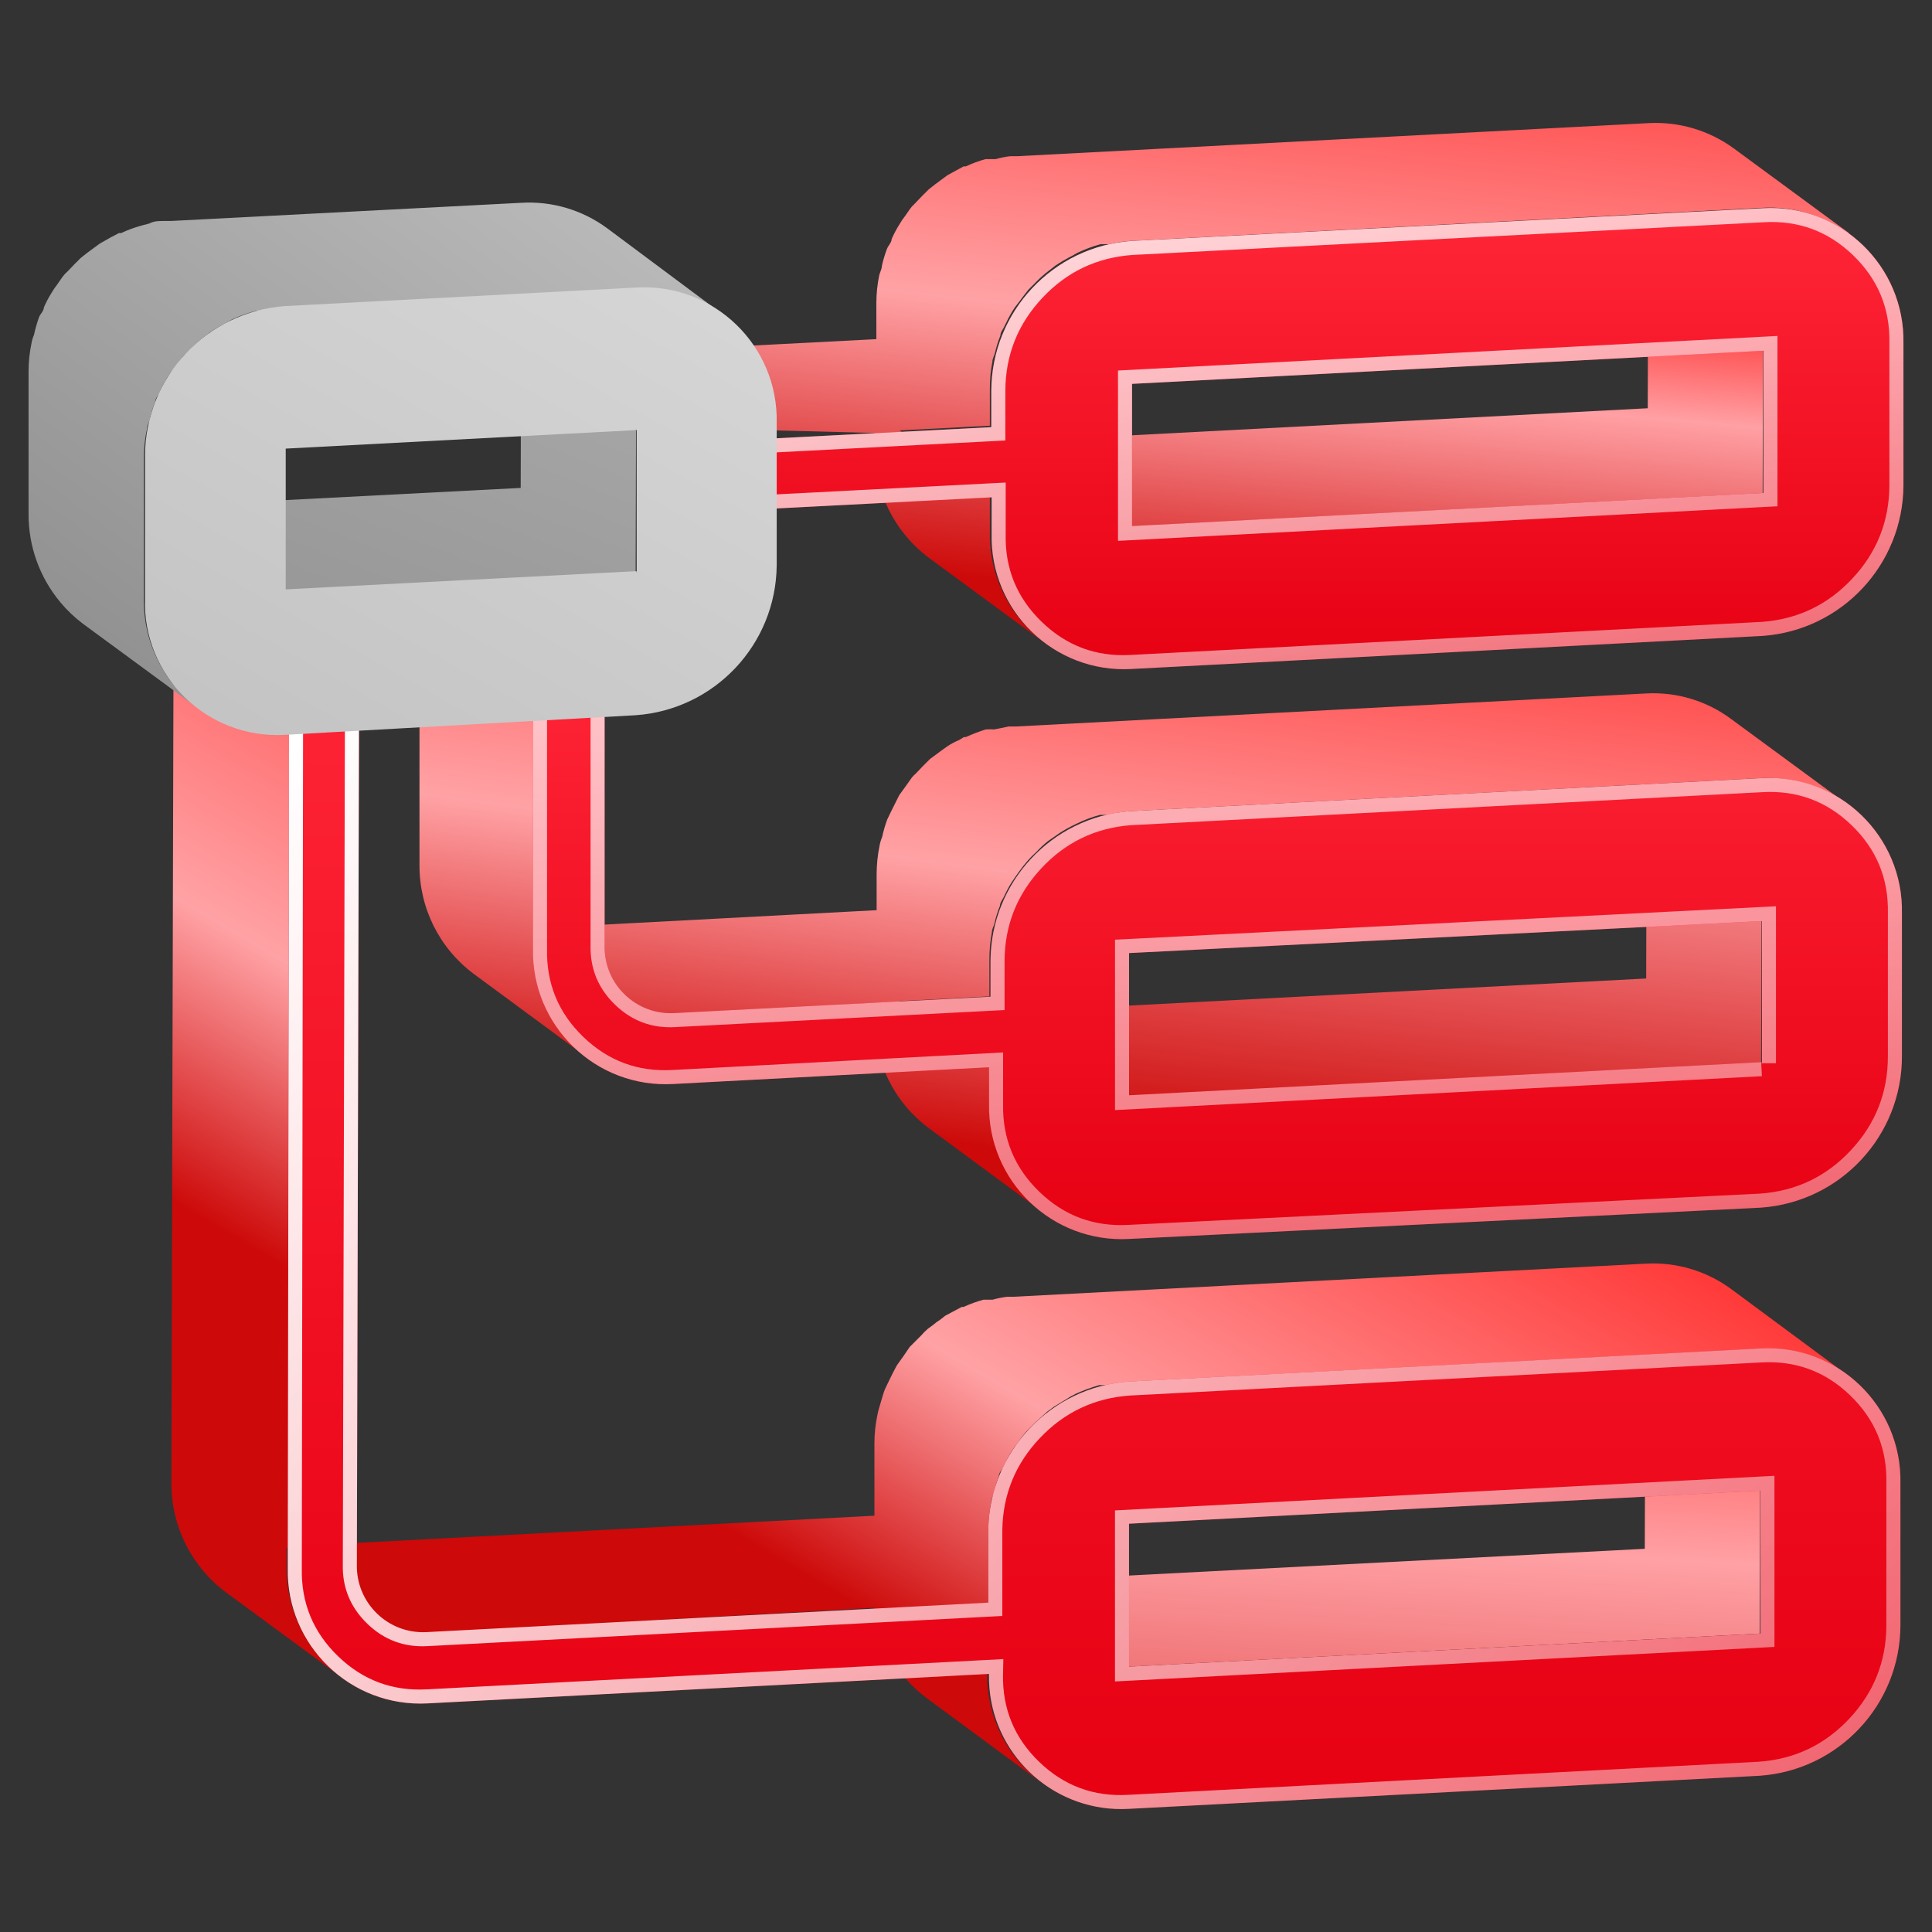
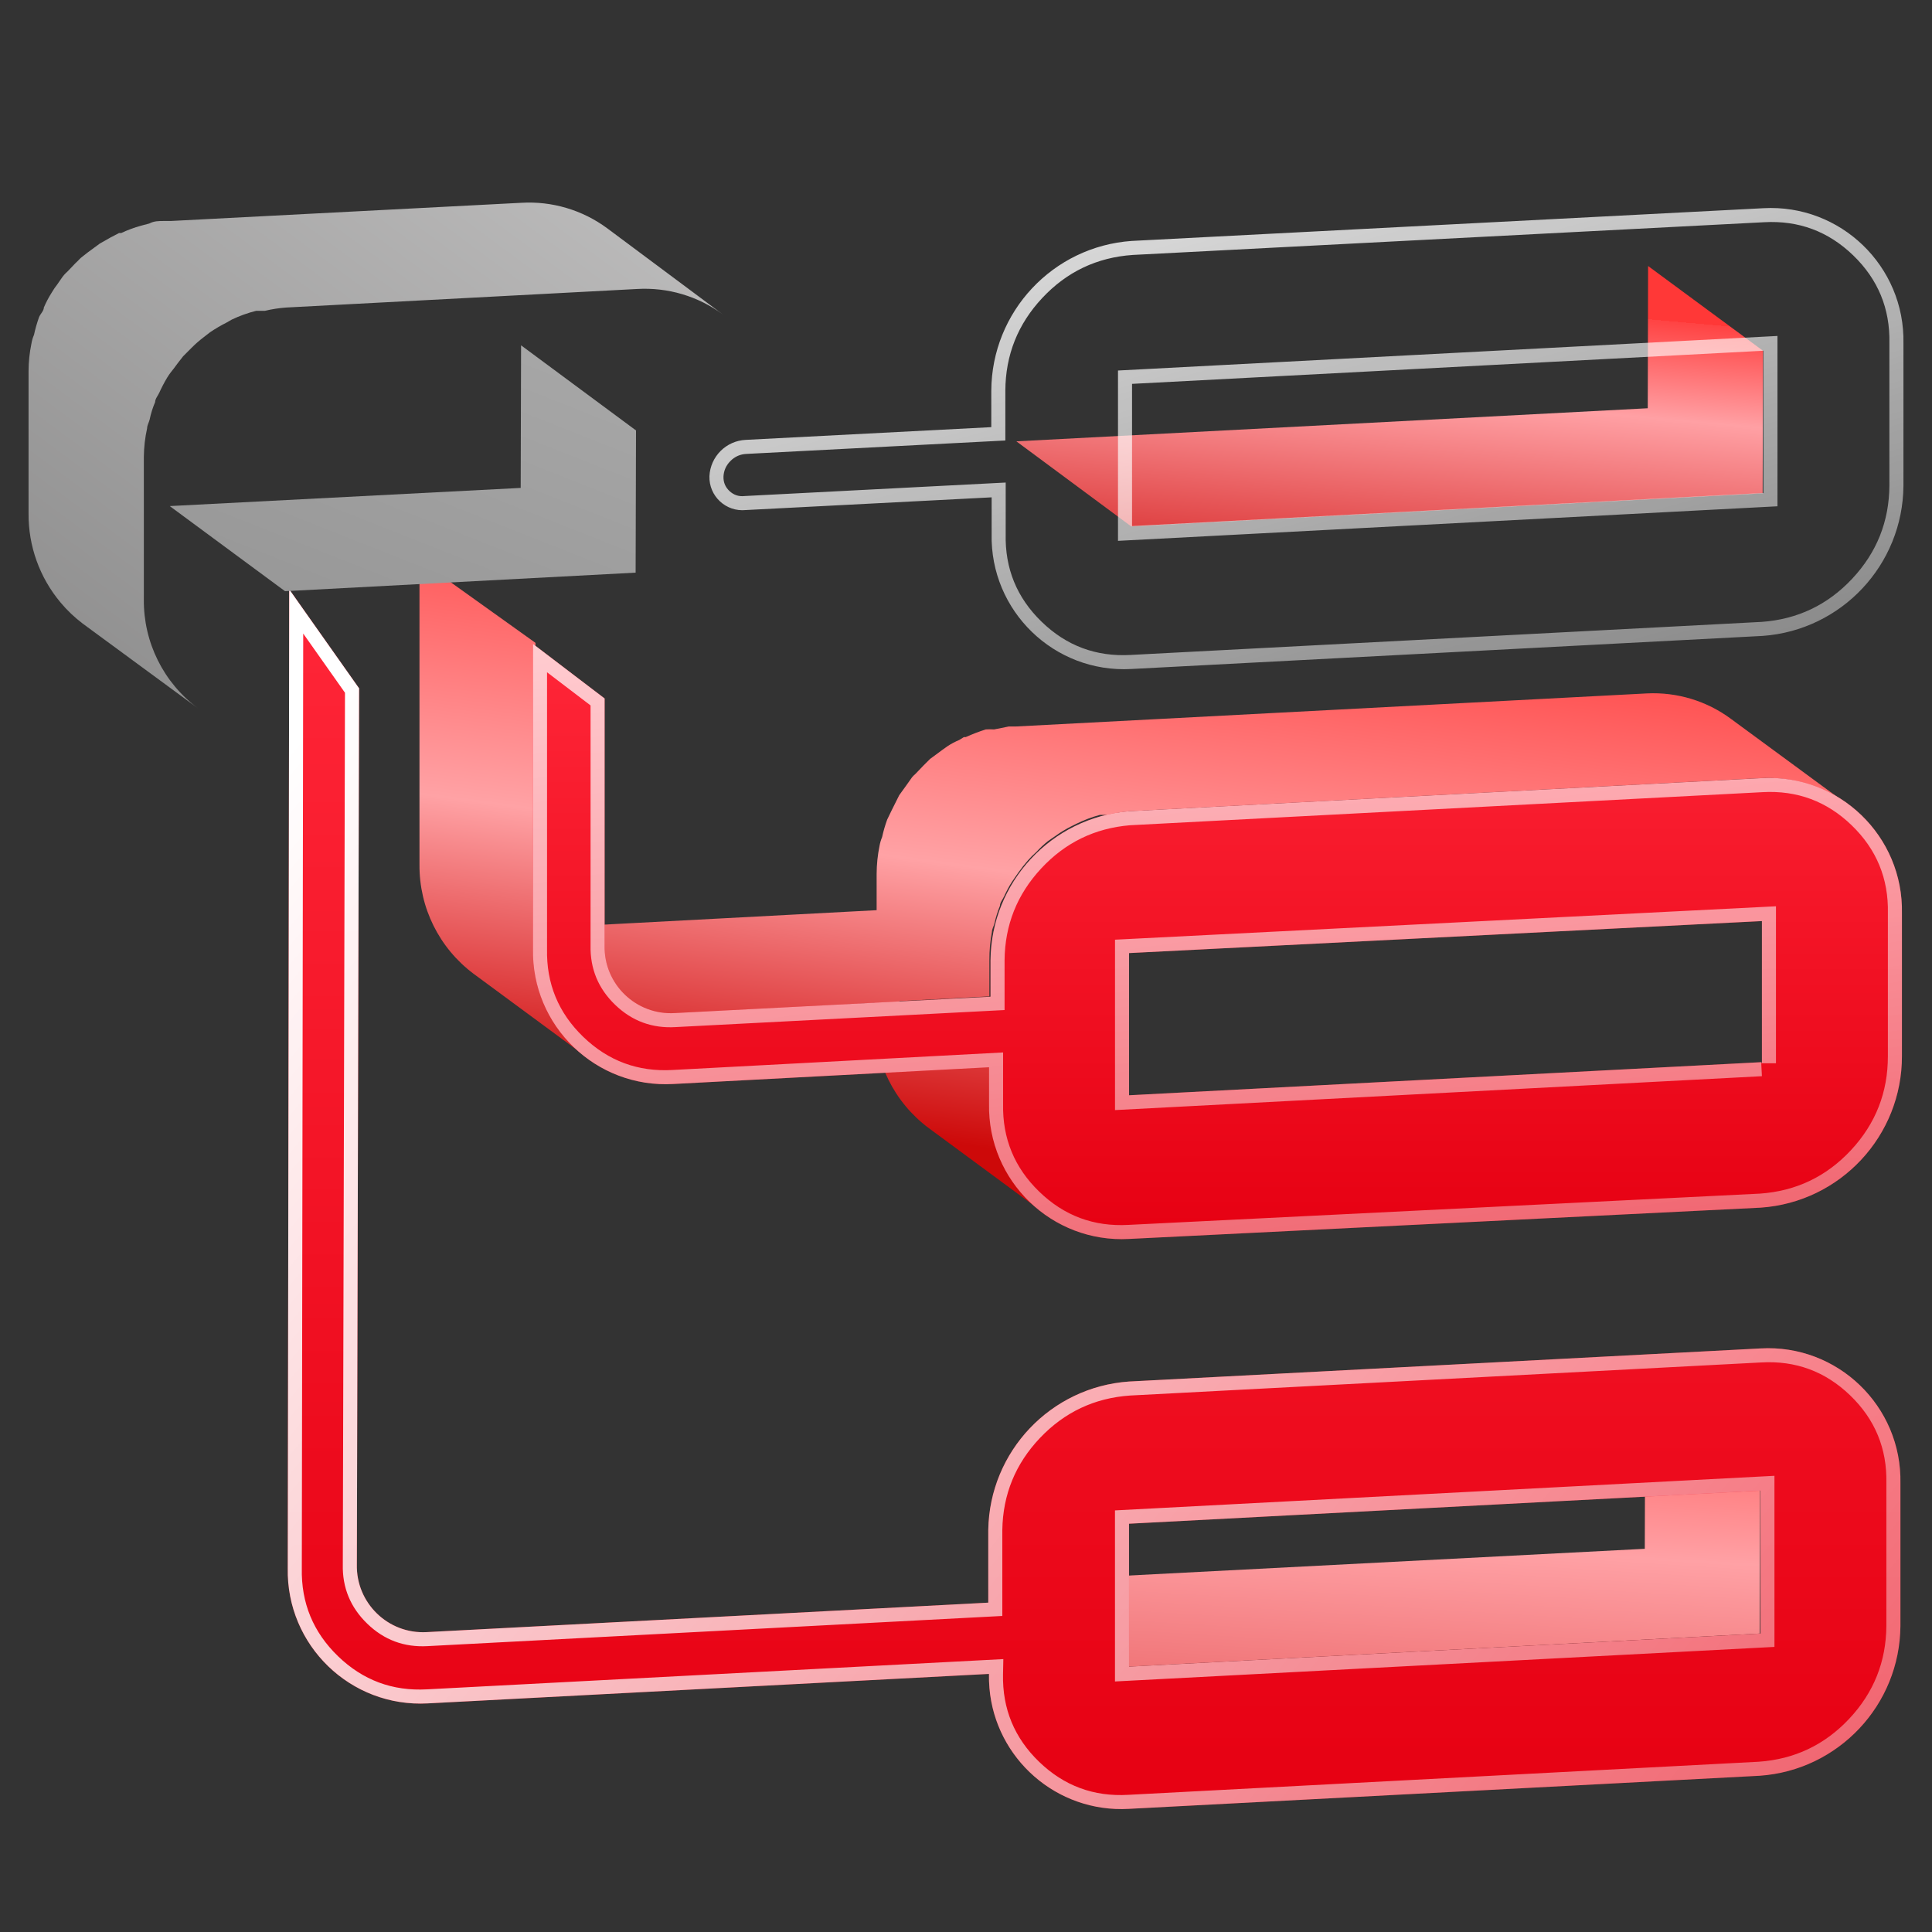
<svg xmlns="http://www.w3.org/2000/svg" fill="none" width="55" height="55" viewBox="0 0 55 55">
  <rect x="0" y="0" width="55" height="55" fill="#333333" stroke="none" />
  <defs>
    <linearGradient x1="0.5" y1="2.452" x2="1" y2="-0.388" id="master_svg0_721_27838">
      <stop offset="0%" stop-color="#CC0808" stop-opacity="1" />
      <stop offset="65.882%" stop-color="#FFA1A5" stop-opacity="1" />
      <stop offset="100%" stop-color="#FF3837" stop-opacity="1" />
    </linearGradient>
    <linearGradient x1="0.386" y1="0.847" x2="0.71" y2="0.436" id="master_svg1_721_24966">
      <stop offset="0%" stop-color="#CD0909" stop-opacity="1" />
      <stop offset="36.379%" stop-color="#FFA2A5" stop-opacity="1" />
      <stop offset="100%" stop-color="#FF3837" stop-opacity="1" />
    </linearGradient>
    <linearGradient x1="0.353" y1="1.237" x2="0.952" y2="-0.765" id="master_svg2_721_27370">
      <stop offset="0%" stop-color="#CC0808" stop-opacity="1" />
      <stop offset="68.526%" stop-color="#FFA1A5" stop-opacity="1" />
      <stop offset="100%" stop-color="#FF3837" stop-opacity="1" />
    </linearGradient>
    <linearGradient x1="0.398" y1="0.903" x2="0.664" y2="0" id="master_svg3_721_25544">
      <stop offset="0%" stop-color="#CD0909" stop-opacity="1" />
      <stop offset="43.836%" stop-color="#FFA2A5" stop-opacity="1" />
      <stop offset="100%" stop-color="#FF3837" stop-opacity="1" />
    </linearGradient>
    <linearGradient x1="0.68" y1="1.497" x2="1" y2="0.244" id="master_svg4_721_26710">
      <stop offset="0%" stop-color="#CC0908" stop-opacity="1" />
      <stop offset="71.756%" stop-color="#FFA0A4" stop-opacity="1" />
      <stop offset="100%" stop-color="#FF4343" stop-opacity="1" />
      <stop offset="100%" stop-color="#FF3837" stop-opacity="1" />
    </linearGradient>
    <linearGradient x1="0.291" y1="0.874" x2="0.576" y2="-0.272" id="master_svg5_721_25942">
      <stop offset="0%" stop-color="#CD0909" stop-opacity="1" />
      <stop offset="43.836%" stop-color="#FFA2A5" stop-opacity="1" />
      <stop offset="100%" stop-color="#FF3837" stop-opacity="1" />
    </linearGradient>
    <linearGradient x1="0.5" y1="1" x2="0.5" y2="0" id="master_svg6_169_23587">
      <stop offset="0%" stop-color="#E60012" stop-opacity="1" />
      <stop offset="99.286%" stop-color="#FF2638" stop-opacity="1" />
    </linearGradient>
    <linearGradient x1="-0.107" y1="-0.264" x2="1.475" y2="1.955" id="master_svg7_721_28786">
      <stop offset="0%" stop-color="#FFFFFF" stop-opacity="1" />
      <stop offset="100%" stop-color="#FFFFFF" stop-opacity="0" />
    </linearGradient>
    <linearGradient x1="0.5" y1="1" x2="0.5" y2="0" id="master_svg8_169_23587">
      <stop offset="0%" stop-color="#E60012" stop-opacity="1" />
      <stop offset="99.286%" stop-color="#FF2638" stop-opacity="1" />
    </linearGradient>
    <linearGradient x1="0.031" y1="-0.826" x2="1.082" y2="2.28" id="master_svg9_721_28482">
      <stop offset="0%" stop-color="#FFFFFF" stop-opacity="1" />
      <stop offset="100%" stop-color="#FFFFFF" stop-opacity="0" />
    </linearGradient>
    <linearGradient x1="0.5" y1="1" x2="0.5" y2="0" id="master_svga_169_23587">
      <stop offset="0%" stop-color="#E60012" stop-opacity="1" />
      <stop offset="99.286%" stop-color="#FF2638" stop-opacity="1" />
    </linearGradient>
    <linearGradient x1="-0.071" y1="0.259" x2="1.677" y2="1.347" id="master_svgb_721_29242">
      <stop offset="0%" stop-color="#FFFFFF" stop-opacity="1" />
      <stop offset="100%" stop-color="#FFFFFF" stop-opacity="0" />
    </linearGradient>
    <linearGradient x1="-0.128" y1="1.341" x2="1.437" y2="-0.754" id="master_svgc_721_24362">
      <stop offset="0%" stop-color="#929292" stop-opacity="1" />
      <stop offset="100%" stop-color="#B3B3B3" stop-opacity="1" />
    </linearGradient>
    <linearGradient x1="-0.292" y1="1.464" x2="1.562" y2="-0.37" id="master_svgd_721_24250">
      <stop offset="0%" stop-color="#797979" stop-opacity="1" />
      <stop offset="100%" stop-color="#D6D5D5" stop-opacity="1" />
    </linearGradient>
    <linearGradient x1="-0.225" y1="1.369" x2="1" y2="-0.2" id="master_svge_721_23872">
      <stop offset="0%" stop-color="#BCBCBC" stop-opacity="1" />
      <stop offset="100%" stop-color="#D9D9D9" stop-opacity="1" />
    </linearGradient>
  </defs>
  <g>
    <g />
    <g>
      <g>
        <path d="M46.824,44.091L28.84,45.023L32.122,47.446L50.096,46.504L50.106,42.435L46.835,40.022L46.824,44.091Z" fill="url(#master_svg0_721_27838)" fill-opacity="1" />
      </g>
      <g>
-         <path d="M46.843,35.974L28.858,36.916L28.672,36.916C28.532,36.934,28.394,36.961,28.258,36.999L28.02,36.999L27.999,36.999C27.804,37.052,27.613,37.122,27.429,37.206L27.378,37.206L27.243,37.278L26.912,37.454L26.767,37.568C26.697,37.611,26.631,37.659,26.57,37.713L26.415,37.827C26.348,37.884,26.285,37.946,26.228,38.014L25.99,38.252L25.897,38.345L25.721,38.604L25.535,38.863C25.462,38.997,25.39,39.132,25.328,39.266C25.266,39.401,25.234,39.453,25.193,39.546C25.152,39.639,25.09,39.877,25.038,40.043C25.012,40.124,24.991,40.207,24.976,40.291C24.922,40.55,24.894,40.814,24.893,41.078L24.893,43.149L8.917,43.988C8.696,43.998,8.476,43.97,8.265,43.905L8.203,43.905L8.234,16.778L4.951,14.376L4.879,42.217C4.873,43.438,5.445,44.59,6.422,45.323L9.704,47.736C8.724,47.006,8.15,45.852,8.161,44.63L8.161,44.05L10.936,46.121C11.286,46.378,11.714,46.506,12.147,46.483L24.893,45.769C25.014,46.791,25.549,47.719,26.373,48.336L29.645,50.749C28.662,50.021,28.088,48.866,28.102,47.643L25.566,45.769L28.134,45.634L28.134,43.563C28.14,43.296,28.168,43.029,28.216,42.766C28.216,42.683,28.268,42.6,28.289,42.517C28.328,42.349,28.376,42.183,28.434,42.02C28.434,41.927,28.527,41.844,28.568,41.751C28.61,41.658,28.703,41.472,28.786,41.337C28.842,41.247,28.904,41.16,28.972,41.078C29.053,40.954,29.143,40.836,29.241,40.726L29.48,40.488L29.811,40.188L30.008,40.043L30.484,39.753L30.618,39.681C30.837,39.582,31.062,39.499,31.291,39.432L31.54,39.432C31.737,39.385,31.938,39.354,32.14,39.339L50.115,38.397C50.989,38.345,51.854,38.601,52.558,39.121L49.286,36.699C48.581,36.179,47.717,35.923,46.843,35.974Z" fill="url(#master_svg1_721_24966)" fill-opacity="1" />
-       </g>
+         </g>
      <g>
-         <path d="M50.146,26.22L46.874,23.808L46.863,27.856L28.879,28.798L32.161,31.211L50.135,30.268L50.146,26.22Z" fill="url(#master_svg2_721_27370)" fill-opacity="1" />
-       </g>
+         </g>
      <g>
        <path d="M46.885,19.74L28.911,20.682L28.715,20.682L28.3,20.765C28.221,20.76,28.142,20.76,28.062,20.765C27.869,20.827,27.678,20.9,27.493,20.983L27.441,20.983L27.307,21.066C27.191,21.114,27.08,21.173,26.975,21.242L26.83,21.345L26.634,21.49L26.478,21.604L26.292,21.79L26.064,22.028Q25.992,22.091,25.961,22.132C25.929,22.173,25.847,22.298,25.785,22.38L25.598,22.639L25.391,23.053L25.256,23.333C25.197,23.495,25.149,23.661,25.112,23.83C25.078,23.91,25.054,23.993,25.039,24.078C24.985,24.341,24.957,24.608,24.956,24.876L24.956,25.911L15.969,26.387C15.723,26.396,15.478,26.361,15.244,26.284L15.244,18.301L11.942,15.94L11.942,24.617C11.932,25.839,12.505,26.992,13.484,27.723L16.756,30.135C15.777,29.404,15.204,28.251,15.213,27.029L15.213,26.45L17.988,28.52C18.339,28.782,18.772,28.911,19.21,28.883L24.894,28.551L24.894,29.007C24.885,30.229,25.458,31.382,26.437,32.113L29.709,34.525C28.73,33.794,28.157,32.641,28.166,31.419L28.166,30.384L25.598,28.5L28.166,28.365L28.166,27.33C28.164,27.062,28.188,26.795,28.238,26.532C28.238,26.45,28.29,26.367,28.311,26.284C28.349,26.114,28.401,25.948,28.466,25.787C28.466,25.694,28.549,25.6,28.59,25.507C28.632,25.414,28.725,25.228,28.808,25.104C28.891,24.979,28.932,24.927,28.994,24.834C29.078,24.716,29.168,24.602,29.263,24.493C29.338,24.408,29.417,24.329,29.502,24.254C29.604,24.143,29.715,24.039,29.833,23.944L30.03,23.809C30.18,23.699,30.339,23.602,30.506,23.519L30.651,23.447C30.863,23.343,31.085,23.259,31.313,23.198L31.562,23.198C31.752,23.149,31.946,23.114,32.142,23.095L50.116,22.153C50.989,22.106,51.853,22.362,52.559,22.877L49.277,20.465C48.588,19.954,47.743,19.698,46.885,19.74Z" fill="url(#master_svg3_721_25544)" fill-opacity="1" />
      </g>
      <g>
        <path d="M50.19,9.986L46.918,7.573L46.908,11.622L28.934,12.564L32.205,14.987L50.179,14.044L50.19,9.986Z" fill="url(#master_svg4_721_26710)" fill-opacity="1" />
      </g>
      <g>
-         <path d="M52.645,6.642L49.363,4.229C48.66,3.714,47.8,3.457,46.929,3.505L28.955,4.447L28.759,4.447C28.619,4.463,28.48,4.491,28.344,4.53L28.106,4.53L28.055,4.53C27.863,4.583,27.676,4.652,27.495,4.737L27.433,4.737L27.299,4.809L26.978,4.985L26.822,5.099L26.626,5.244L26.481,5.358C26.408,5.41,26.357,5.482,26.284,5.544L26.056,5.782L25.963,5.876C25.891,5.958,25.839,6.052,25.777,6.134C25.712,6.217,25.653,6.303,25.601,6.393C25.518,6.526,25.445,6.664,25.383,6.807C25.383,6.901,25.29,6.983,25.249,7.087C25.189,7.246,25.141,7.408,25.104,7.574C25.104,7.667,25.052,7.739,25.031,7.832C24.977,8.091,24.949,8.355,24.948,8.619L24.948,9.655L17.949,10.017C17.891,10.006,17.831,10.006,17.773,10.017L17.628,10.017L17.535,10.017L17.411,10.11L17.338,10.172L17.225,10.369Q17.225,10.431,17.162,10.473C17.118,10.595,17.093,10.725,17.09,10.856C17.086,11.164,17.228,11.456,17.473,11.643L20.755,14.055C20.505,13.871,20.358,13.579,20.362,13.268C20.365,13.136,20.393,13.006,20.445,12.885C20.461,12.848,20.482,12.814,20.507,12.781C20.545,12.7,20.594,12.623,20.652,12.554C20.732,12.461,20.831,12.387,20.942,12.336C21.062,12.28,21.192,12.245,21.325,12.233L24.897,12.326L24.897,12.771C24.891,13.992,25.463,15.144,26.439,15.877L29.722,18.29C28.739,17.562,28.165,16.407,28.179,15.184L28.179,14.148L25.611,12.253L28.179,12.119L28.179,11.083C28.177,10.819,28.201,10.556,28.251,10.297C28.251,10.214,28.303,10.131,28.324,10.048C28.363,9.879,28.415,9.713,28.479,9.551C28.479,9.458,28.562,9.365,28.603,9.272C28.645,9.178,28.738,8.992,28.821,8.857C28.904,8.723,28.945,8.681,29.007,8.599C29.069,8.516,29.183,8.36,29.276,8.247L29.514,8.008C29.621,7.9,29.735,7.8,29.856,7.708L30.042,7.563C30.195,7.46,30.354,7.367,30.519,7.284L30.664,7.201C30.877,7.098,31.098,7.015,31.326,6.952L31.575,6.952C31.772,6.905,31.973,6.874,32.175,6.859L50.149,5.917C50.594,5.889,51.039,5.941,51.464,6.072C51.869,6.195,52.25,6.384,52.593,6.631L52.645,6.642Z" fill="url(#master_svg5_721_25942)" fill-opacity="1" />
-       </g>
+         </g>
      <g>
-         <path d="M50.201,5.927C52.397,5.806,54.233,7.579,54.187,9.778L54.187,13.827C54.171,16.079,52.427,17.941,50.18,18.103L32.206,19.045C30.011,19.166,28.179,17.391,28.23,15.193L28.23,14.158L21.231,14.52C20.666,14.577,20.18,14.125,20.196,13.557C20.222,12.997,20.67,12.548,21.231,12.522L28.22,12.16L28.22,11.124C28.231,8.876,29.973,7.016,32.216,6.859L50.201,5.927ZM50.201,14.034L50.201,9.985L32.227,10.928L32.227,14.976L50.201,14.034Z" fill="url(#master_svg6_169_23587)" fill-opacity="1" />
        <path d="M32.206,19.045C30.011,19.166,28.179,17.391,28.23,15.193L28.23,14.158L27.83,14.179L21.231,14.52C20.666,14.577,20.18,14.125,20.196,13.557C20.222,12.997,20.67,12.548,21.231,12.522L28.22,12.16L28.22,11.124C28.231,8.876,29.973,7.016,32.216,6.859L50.201,5.927C52.397,5.806,54.233,7.579,54.187,9.778L54.187,13.827C54.171,16.079,52.427,17.941,50.18,18.103L32.206,19.045ZM50.222,6.326L32.244,7.258Q30.719,7.364,29.673,8.481Q28.627,9.597,28.62,11.124L28.62,12.54L21.25,12.922Q20.984,12.934,20.796,13.122Q20.608,13.31,20.596,13.568Q20.589,13.813,20.768,13.98Q20.948,14.147,21.191,14.122L21.201,14.121L28.63,13.737L28.63,15.198L28.63,15.203Q28.595,16.676,29.654,17.701Q30.712,18.727,32.185,18.645L50.151,17.704Q51.68,17.594,52.728,16.475Q53.776,15.357,53.787,13.827L53.787,9.77Q53.818,8.295,52.757,7.27Q51.696,6.245,50.223,6.326L50.222,6.326ZM50.601,14.413L31.827,15.397L31.827,10.548L50.601,9.564L50.601,14.413ZM32.627,14.955L50.201,14.034L50.201,9.985L49.801,10.006L32.227,10.928L32.227,14.976L32.627,14.955Z" fill-rule="evenodd" fill="url(#master_svg7_721_28786)" fill-opacity="1" />
      </g>
      <g>
        <path d="M50.158,22.152C52.355,22.031,54.19,23.804,54.144,26.003L54.144,30.062C54.15,32.334,52.393,34.221,50.127,34.379L32.142,35.27C29.946,35.391,28.111,33.618,28.156,31.418L28.156,30.383L19.169,30.859C16.969,30.986,15.127,29.211,15.173,27.007L15.173,18.331L17.212,19.884L17.212,26.914C17.186,28.018,18.109,28.907,19.211,28.84L28.198,28.374L28.198,27.339C28.217,25.117,29.928,23.276,32.142,23.094L50.158,22.152ZM50.158,30.269L50.158,26.221L32.142,27.132L32.142,31.18L50.137,30.238" fill="url(#master_svg8_169_23587)" fill-opacity="1" />
        <path d="M28.156,31.418L28.156,30.383L27.756,30.404L19.169,30.859C16.969,30.986,15.127,29.211,15.173,27.007L15.173,18.331L15.573,18.636L17.212,19.884L17.212,26.914C17.186,28.018,18.109,28.907,19.211,28.84L28.198,28.374L28.198,27.339C28.217,25.117,29.928,23.276,32.142,23.094L50.158,22.152C52.355,22.031,54.19,23.804,54.144,26.003L54.144,30.062C54.15,32.334,52.393,34.221,50.127,34.379L32.142,35.27C29.946,35.391,28.111,33.618,28.156,31.418ZM15.573,27.016L15.573,19.138L16.812,20.082L16.812,26.91Q16.79,27.91,17.511,28.604Q18.233,29.3,19.235,29.239L28.598,28.754L28.598,27.339Q28.611,25.831,29.64,24.724Q30.667,23.618,32.169,23.493L50.179,22.551L50.18,22.551Q51.653,22.47,52.714,23.495Q53.775,24.52,53.744,25.995L53.744,30.062Q53.748,31.609,52.695,32.741Q51.642,33.873,50.099,33.98L32.123,34.87Q30.647,34.952,29.587,33.926Q28.526,32.901,28.556,31.426L28.556,29.961L19.148,30.46Q17.67,30.545,16.606,29.519Q15.542,28.494,15.573,27.016ZM50.158,30.637L50.139,30.269L50.558,30.269L50.558,25.8L31.742,26.751L31.742,31.602L50.158,30.637ZM50.158,26.221L50.158,30.269L50.137,30.238L49.758,30.258L32.542,31.159L32.142,31.18L32.142,27.132L49.758,26.241L50.158,26.221Z" fill-rule="evenodd" fill="url(#master_svg9_721_28482)" fill-opacity="1" />
      </g>
      <g>
        <path d="M50.115,38.387C52.309,38.259,54.147,40.03,54.101,42.228L54.101,46.287C54.085,48.537,52.339,50.395,50.094,50.552L32.141,51.494C29.946,51.622,28.108,49.851,28.154,47.653L12.178,48.492C9.982,48.613,8.147,46.84,8.192,44.64L8.234,16.778L10.222,19.595L10.159,44.537C10.134,45.636,11.05,46.523,12.147,46.463L28.134,45.624L28.134,43.553C28.171,41.319,29.911,39.484,32.141,39.329L50.115,38.387ZM50.115,46.504L50.115,42.435L32.141,43.377L32.141,47.446L50.115,46.504Z" fill="url(#master_svga_169_23587)" fill-opacity="1" />
        <path d="M32.141,51.494C30.081,51.614,28.335,50.062,28.167,48.053C28.156,47.922,28.151,47.788,28.154,47.653L27.754,47.674L12.178,48.492C9.982,48.613,8.147,46.84,8.192,44.64L8.233,17.47L8.234,16.778L8.633,17.344L10.222,19.595L10.159,44.537C10.134,45.636,11.05,46.523,12.147,46.463L28.134,45.624L28.134,43.553C28.171,41.319,29.911,39.484,32.141,39.329L50.115,38.387C52.309,38.259,54.147,40.03,54.101,42.228L54.101,46.287C54.085,48.537,52.339,50.395,50.094,50.552L32.141,51.494ZM8.592,44.649L8.632,18.036L9.821,19.721L9.759,44.536Q9.736,45.526,10.454,46.222Q11.172,46.917,12.169,46.862L28.534,46.003L28.534,43.553Q28.559,42.04,29.605,40.937Q30.652,39.834,32.168,39.728L50.136,38.786L50.138,38.786Q51.609,38.701,52.67,39.723Q53.732,40.746,53.701,42.22L53.701,46.287Q53.69,47.815,52.642,48.931Q51.593,50.047,50.066,50.153L32.12,51.095Q30.646,51.181,29.585,50.158Q28.523,49.135,28.554,47.662L28.563,47.231L12.157,48.092Q10.683,48.174,9.623,47.149Q8.562,46.123,8.592,44.649ZM50.515,46.884L31.741,47.868L31.741,42.998L50.515,42.013L50.515,46.884ZM32.541,47.425L50.115,46.504L50.115,42.435L49.715,42.456L32.141,43.377L32.141,47.446L32.541,47.425Z" fill-rule="evenodd" fill="url(#master_svgb_721_29242)" fill-opacity="1" />
      </g>
      <g>
        <path d="M14.823,13.89L4.832,14.407L8.114,16.83L18.095,16.302L18.106,12.254L14.834,9.831L14.823,13.89Z" fill="url(#master_svgc_721_24362)" fill-opacity="1" />
      </g>
      <g>
        <path d="M17.285,6.498C16.581,5.978,15.716,5.721,14.842,5.773L4.861,6.291L4.664,6.291C4.519,6.291,4.385,6.291,4.25,6.363L4.012,6.426C3.82,6.479,3.633,6.548,3.453,6.633L3.391,6.633L3.153,6.757L2.842,6.933L2.687,7.047L2.49,7.192L2.345,7.306C2.273,7.357,2.221,7.43,2.148,7.492L1.921,7.73C1.887,7.759,1.856,7.79,1.827,7.823C1.755,7.906,1.703,7.999,1.641,8.082C1.576,8.164,1.518,8.251,1.465,8.341C1.382,8.473,1.309,8.612,1.248,8.755C1.248,8.848,1.154,8.931,1.113,9.024C1.054,9.19,1.005,9.36,0.968,9.532C0.933,9.611,0.909,9.695,0.895,9.78C0.841,10.039,0.814,10.303,0.813,10.567L0.813,14.615C0.805,15.542,1.128,16.442,1.724,17.152C1.911,17.376,2.123,17.577,2.355,17.753L5.638,20.165C4.655,19.437,4.081,18.282,4.095,17.059L4.095,13C4.098,12.728,4.129,12.458,4.188,12.193C4.188,12.11,4.24,12.027,4.26,11.944C4.295,11.774,4.347,11.607,4.416,11.447C4.416,11.354,4.499,11.261,4.54,11.168C4.581,11.074,4.675,10.888,4.757,10.753C4.84,10.619,4.882,10.577,4.944,10.495C5.006,10.412,5.12,10.256,5.213,10.143L5.451,9.904C5.558,9.796,5.672,9.696,5.793,9.604L5.979,9.459C6.132,9.356,6.291,9.263,6.455,9.18L6.6,9.097C6.823,8.991,7.055,8.907,7.294,8.848L7.543,8.848C7.74,8.801,7.941,8.77,8.143,8.755L18.134,8.227C19.009,8.175,19.873,8.431,20.578,8.952L17.285,6.498Z" fill="url(#master_svgd_721_24250)" fill-opacity="1" />
      </g>
      <g>
-         <path d="M18.125,8.185C20.322,8.064,22.157,9.837,22.111,12.036L22.111,16.095C22.09,18.347,20.341,20.204,18.094,20.361L8.103,20.92C5.895,21.042,4.057,19.247,4.127,17.037L4.127,12.978C4.138,10.73,5.88,8.87,8.123,8.713L18.125,8.185ZM18.125,16.302L18.125,12.243L8.134,12.771L8.134,16.778L18.115,16.26" fill="url(#master_svge_721_23872)" fill-opacity="1" />
-       </g>
+         </g>
    </g>
  </g>
</svg>